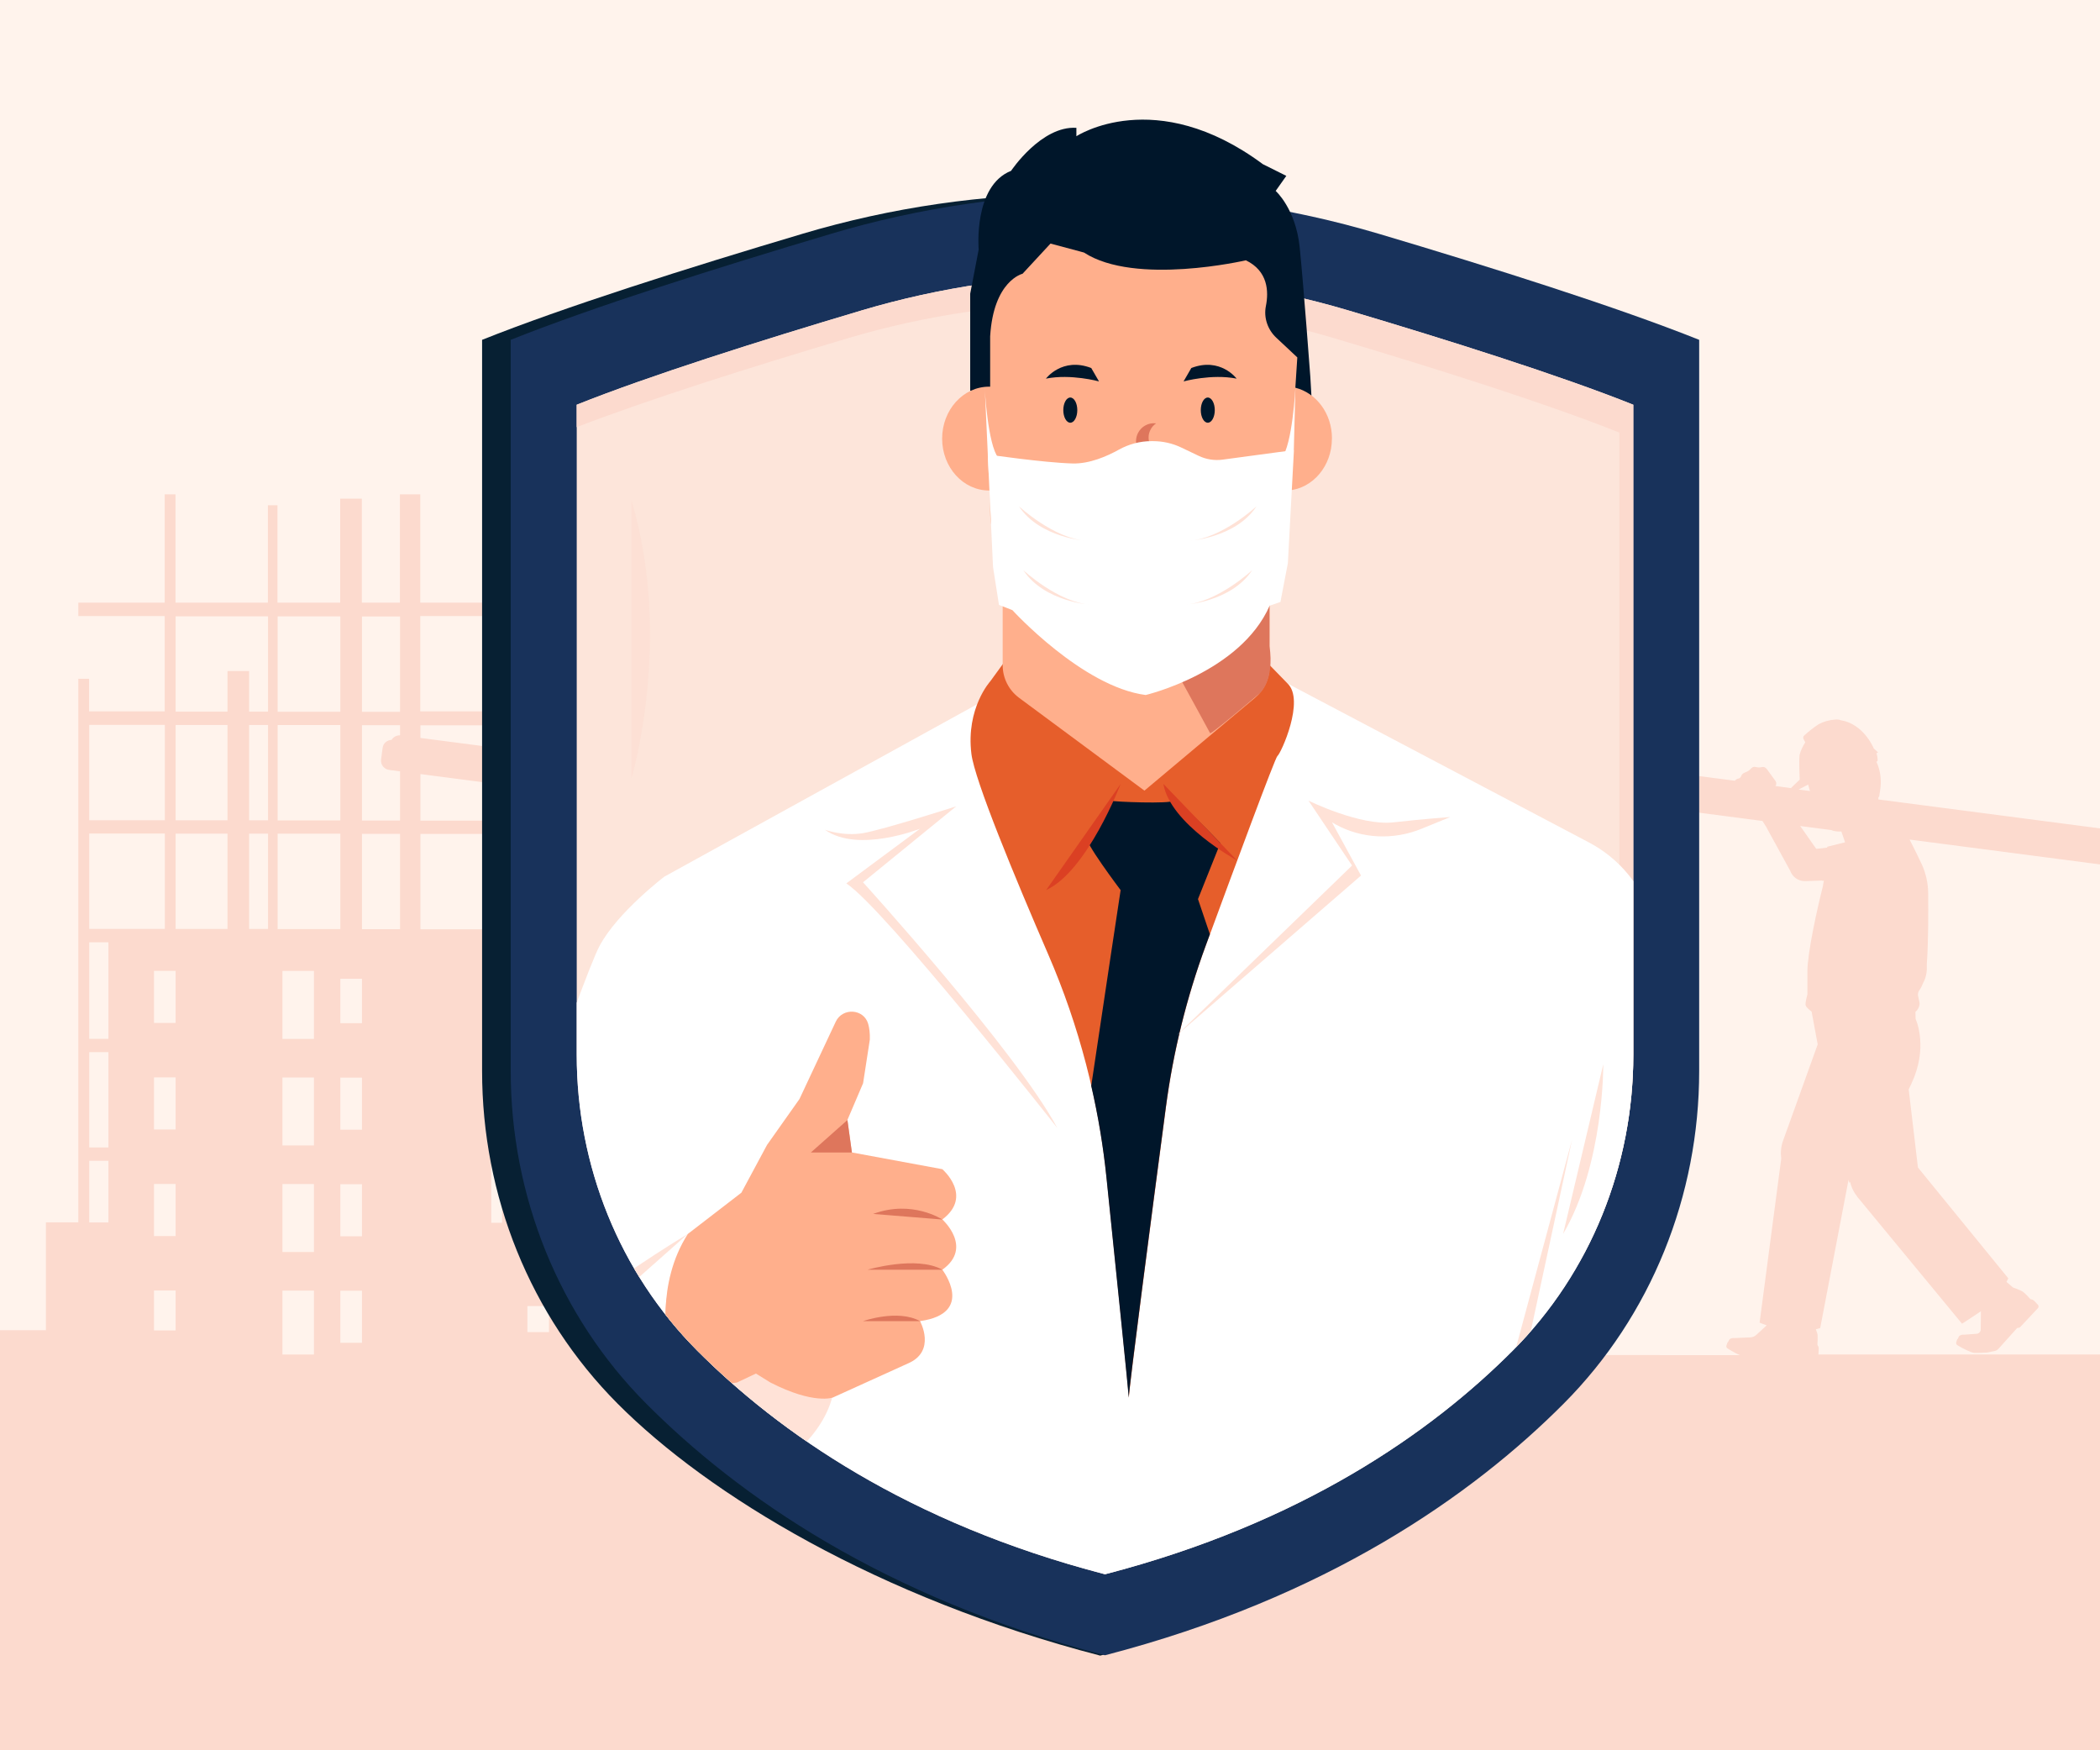
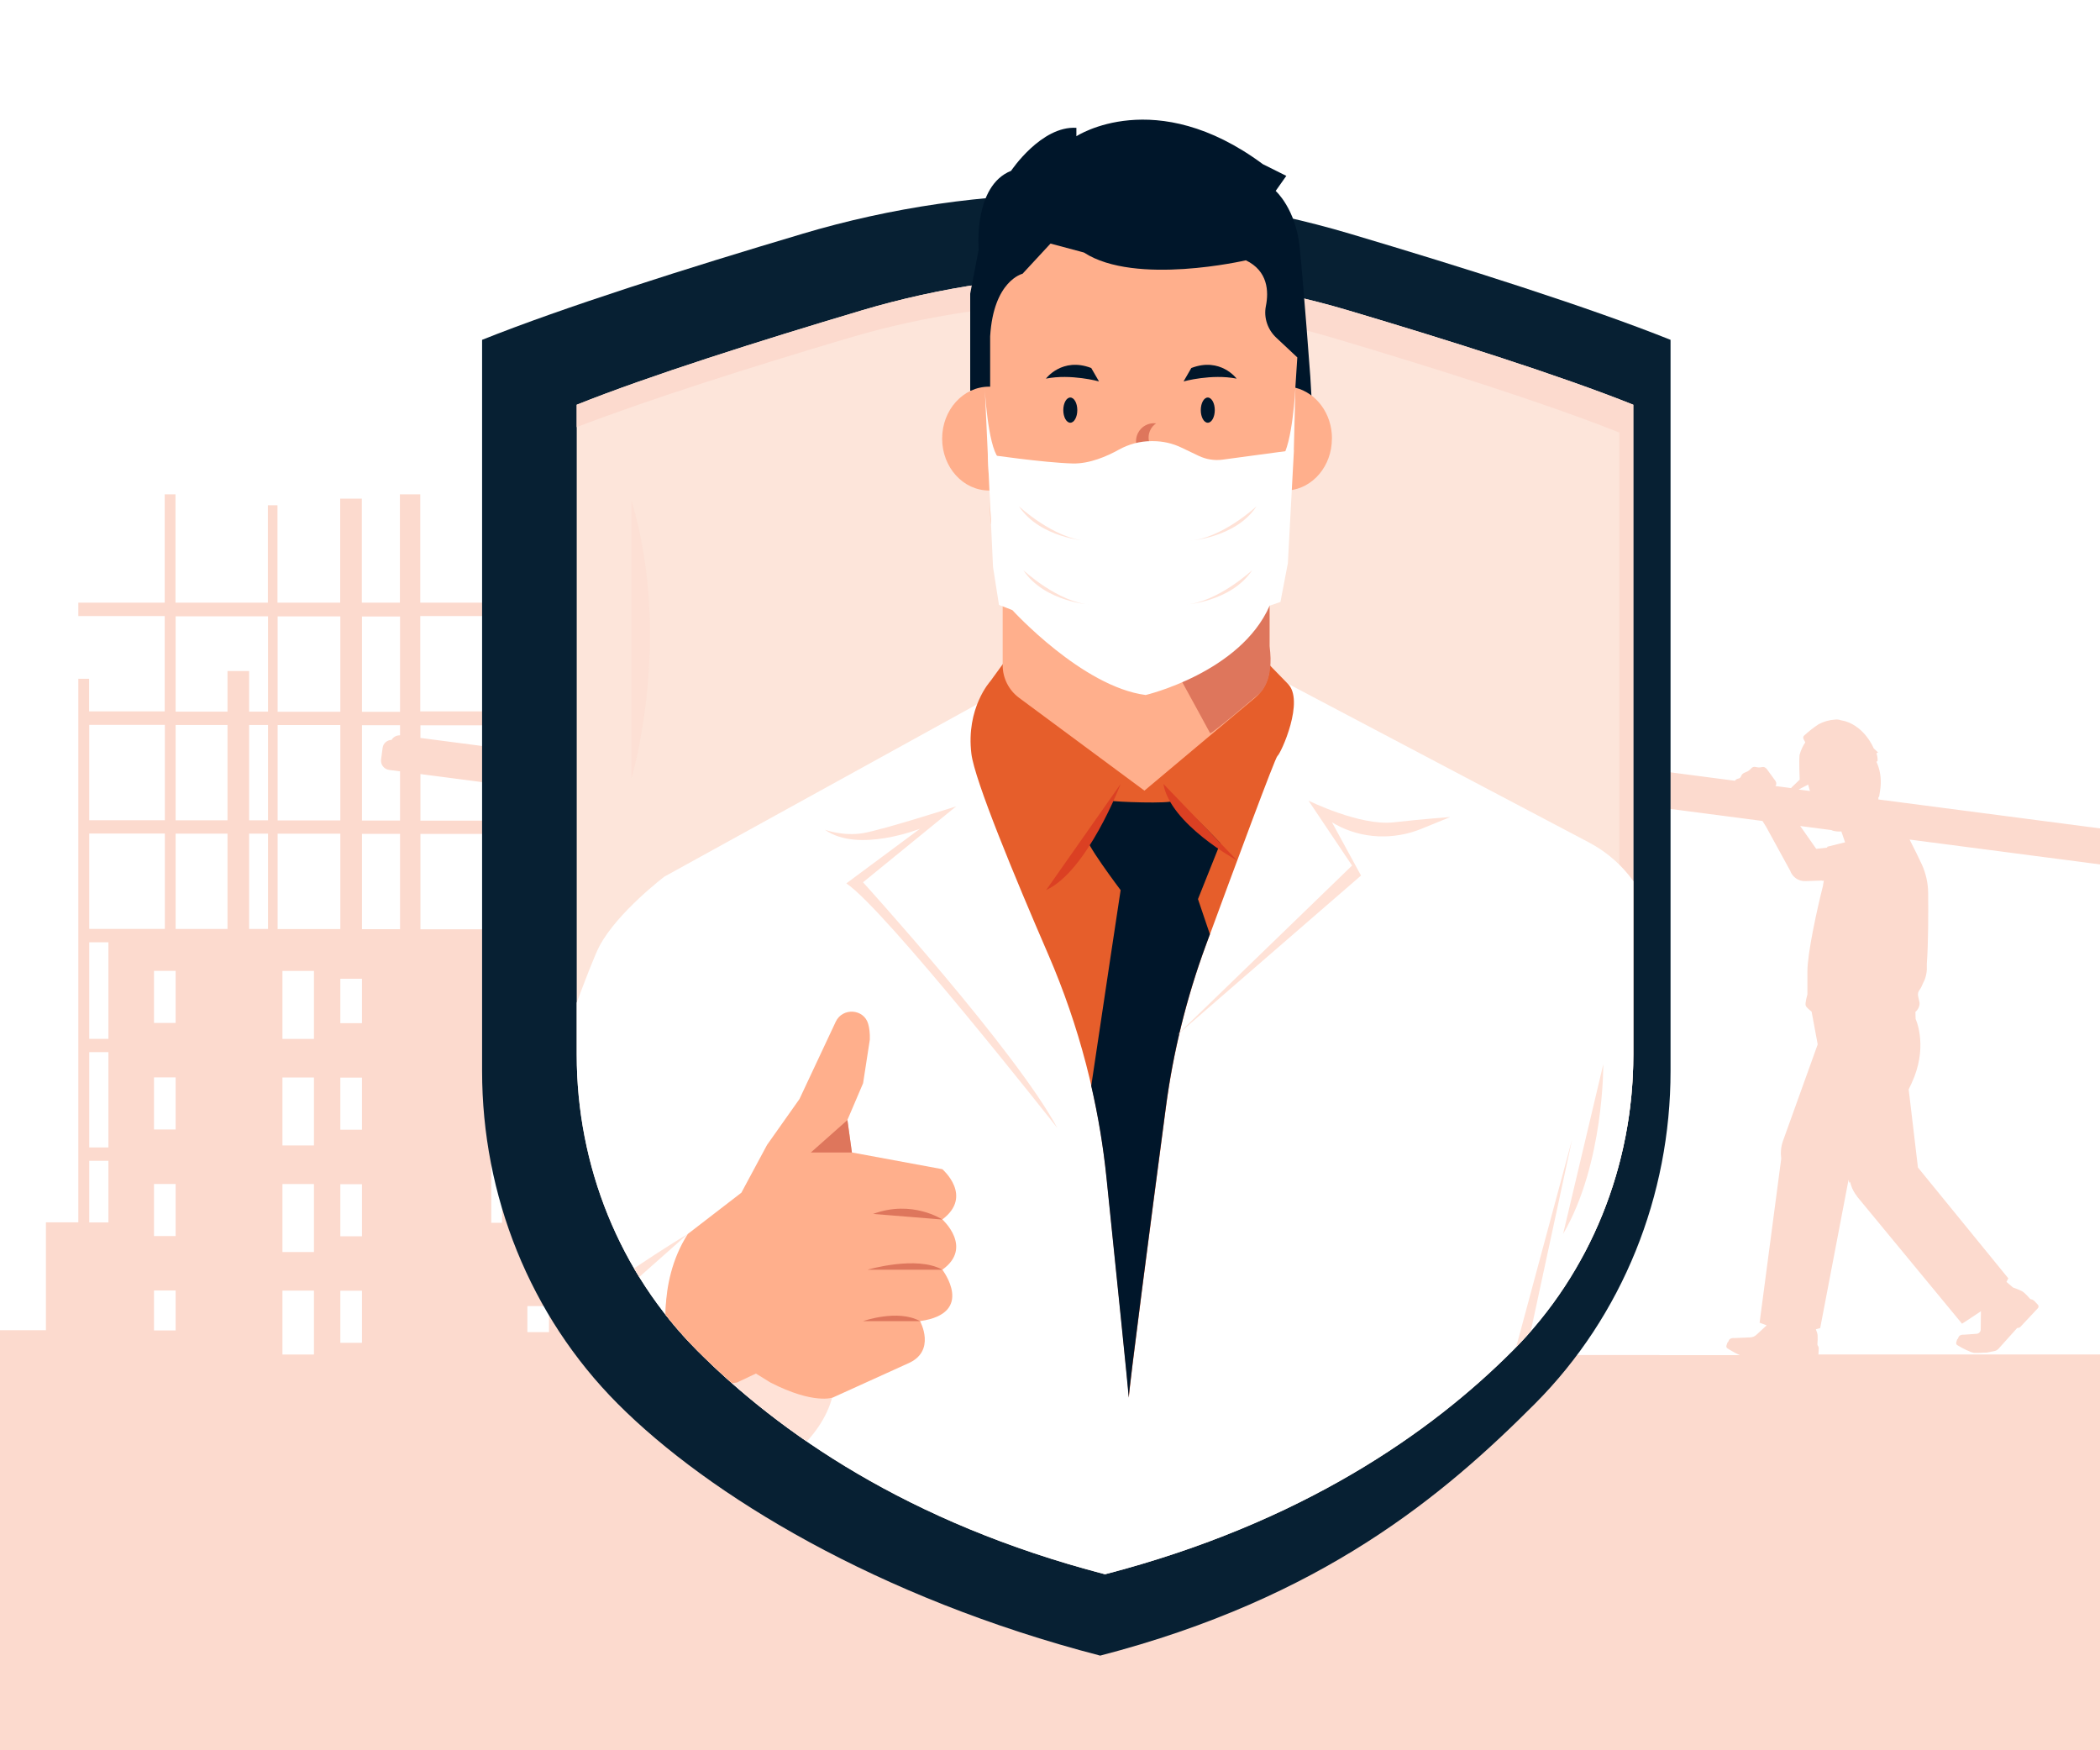
<svg xmlns="http://www.w3.org/2000/svg" id="Layer_1" data-name="Layer 1" viewBox="0 0 300 250">
  <defs>
    <style>
      .cls-1 {
        clip-path: url(#clippath);
      }

      .cls-2 {
        fill: none;
      }

      .cls-2, .cls-3, .cls-4, .cls-5, .cls-6, .cls-7, .cls-8, .cls-9, .cls-10, .cls-11, .cls-12, .cls-13, .cls-14 {
        stroke-width: 0px;
      }

      .cls-15 {
        clip-path: url(#clippath-1);
      }

      .cls-16 {
        opacity: .46;
      }

      .cls-3 {
        fill: #18325b;
      }

      .cls-4 {
        fill: #072033;
      }

      .cls-5 {
        fill: #de765c;
      }

      .cls-6 {
        fill: #db4023;
      }

      .cls-7 {
        fill: #fde5da;
      }

      .cls-8 {
        fill: #ffaf8c;
      }

      .cls-9 {
        fill: #ffe2d7;
      }

      .cls-10 {
        fill: #fff;
      }

      .cls-11 {
        fill: #fff3ec;
      }

      .cls-12 {
        fill: #e65e2b;
      }

      .cls-13 {
        fill: #fcdace;
      }

      .cls-14 {
        fill: #00162a;
      }
    </style>
    <clipPath id="clippath">
      <rect class="cls-2" width="300" height="250" />
    </clipPath>
    <clipPath id="clippath-1">
      <path class="cls-2" d="m192.95,44.44c-.98-17.24-15.27-30.92-32.76-30.92h0c-17.04,0-31.04,12.99-32.66,29.6-1.49.38-2.98.79-4.47,1.23-14.47,4.31-30.29,9.31-40.67,13.46v92.86c0,15.79,6.07,31.05,17.21,42.23,11.59,11.63,30.06,24.64,58.26,31.96,28.2-7.32,46.67-20.32,58.26-31.96,11.14-11.18,17.21-26.44,17.21-42.23V57.81c-10.32-4.13-25.99-9.09-40.38-13.38Z" />
    </clipPath>
  </defs>
-   <rect class="cls-11" width="300" height="250" />
  <g class="cls-1">
    <path class="cls-13" d="m331.26,123.28c-.12-.53-.55-.95-1.12-1.02l-61.8-8.07v-.35c.06,0,.1,0,.1,0l.15-.95c.2-1.27.09-2.57-.39-3.77-.04-.11-.1-.21-.15-.31.12-.02.2-.14.18-.25,0,0,0,0,0,0,0-.33-.06-.66-.16-.98l.23-.1-.63-.59s-1.2-3.02-4.08-3.88c0,0,0,0,0,0l-.63-.14c-.25-.09-.51-.12-.78-.09-.83.05-1.63.27-2.37.66-.73.48-1.42,1.02-2.06,1.61-.14.12-.19.31-.11.48l.25.5h.01c-.37.55-.65,1.16-.82,1.81-.1.83.02,3.52.02,3.52l-1.18,1.13s-.03.05-.04.08l-2.26-.3c.05-.06.09-.12.11-.18.06-.2,0-.41-.11-.57l-1.21-1.66c-.52-.62-.73-.08-1.5-.29-.78-.21-.67.44-1.53.73-.86.29-.47.78-1.04.91-.11.02-.2.06-.29.11-.09.05-.15.12-.2.2l-34.3-4.48v-3.51h2.7v-1.91h-2.7v-4.71h-1.37v4.71h-11.66v-13.62h15.73v-1.91h-15.73v-15.47h-2.91v15.47h-5.44v-14.86h-3.09v14.86h-8.96v-13.91h-1.37v13.91h-13.2v-15.47h-1.54v15.47h-12.34v1.91h12.34v13.62h-10.8v-4.66h-1.54v20.33l-23.81-3.11v-.35c.06,0,.1,0,.1,0l.15-.95c.2-1.27.09-2.57-.39-3.77-.04-.11-.1-.21-.15-.31.12-.02.2-.14.18-.25,0,0,0,0,0,0,0-.33-.06-.66-.16-.98l.23-.1-.63-.59s-1.2-3.02-4.08-3.88c0,0,0,0,0,0l-.63-.14c-.25-.09-.51-.12-.78-.09-.83.05-1.63.27-2.37.66-.73.48-1.42,1.02-2.06,1.61-.14.12-.19.31-.11.48l.25.5h.01c-.37.55-.65,1.16-.82,1.81-.1.83.02,3.52.02,3.52l-1.18,1.13s-.03.05-.04.08l-2.26-.3c.05-.06.09-.12.11-.18.06-.2,0-.41-.11-.57l-1.21-1.66c-.52-.62-.73-.08-1.5-.29-.78-.21-.67.44-1.53.73-.86.29-.47.78-1.04.91-.11.02-.2.06-.29.11-.09.05-.15.12-.2.2l-34.3-4.48v-3.51h2.7v-1.91h-2.7v-4.71h-1.37v4.71h-11.66v-13.62h15.73v-1.91h-15.73v-15.47h-2.91v15.47h-5.44v-14.86h-3.09v14.86h-8.96v-13.91h-1.37v13.91h-13.2v-15.47h-1.54v15.47h-12.34v1.91h12.34v13.62h-10.8v-4.66h-1.54v77.64h-4.63v15.41H-3.98v36.5h-26.41v-104.65h-11.57v104.65h-5.66l2.17,27.81h365.65l-2.17-60.85h-58.27s.02-.03.02-.05l.04-.8c0-.11-.02-.23-.08-.33-.08-.09-.12-.21-.11-.33.04-.4.05-.8.03-1.19,0-.21-.12-.57-.25-.89.39-.1.62-.18.62-.18l4.05-21.19c.07.28.1.44.1.44l.11-.12c.05.17.1.34.16.51.19.59.49,1.1.85,1.55h-.02s.24.3.24.3c0,0,.01.01.02.02l14.75,17.87s1.44-.92,2.7-1.78l-.03,2.61c0,.21-.11.4-.28.51-.09.06-.19.09-.3.1l-1.79.13s-.74-.09-.85.49c-.03.06-.03.1-.1.13-.04.03-.07.08-.07.13l-.11.35s0,.04-.01.07c-.01.15.08.3.23.36.54.34,1.84,1.02,2.36,1.07.19.02.93-.01,1.83-.05l1.04-.21c.23-.04.43-.16.59-.33,1.01-1.12,2.22-2.48,2.58-2.87.05-.09.15-.13.25-.11.1-.01.2-.06.28-.13l2.52-2.69c.12-.14.12-.35,0-.48l-.55-.59s-.07-.04-.11-.06c-.06-.04-.11-.09-.19-.11h0c-.12,0-.24-.05-.32-.15-.26-.3-.54-.59-.84-.85-.33-.31-1.55-.71-1.55-.71l-.93-.8c.16-.31.26-.51.26-.51l-12.91-15.83-1.32-11.16c.29-.58.56-1.18.81-1.81,1.83-4.76.18-8.24.18-8.24l-.03-1.01c.3-.26.52-.61.58-1.02.02-.13.02-.25,0-.35-.05-.26-.13-.58-.19-.87-.08-.32,0-.66.21-.92.14-.18.32-.51.54-1.06h0s.41-.65.49-1.79v-.88c.22-2.85.22-7.44.19-10.1-.01-1.4-.32-2.78-.89-4.05-.37-.81-1.15-2.39-1.76-3.58l57.49,7.5c.73.1,1.4-.42,1.5-1.15l.22-1.65c.08-.58-.24-1.11-.74-1.36ZM12.75,103.54h10.8v13.62h-10.8v-13.62Zm0,15.52h10.8v13.62h-10.8v-13.62Zm2.74,55.55h-2.74v-8.81h2.74v8.81Zm0-10.71h-2.74v-13.62h2.74v13.62Zm0-15.52h-2.74v-13.79h2.74v13.79Zm9.6,41.65h-3.09v-5.7h3.09v5.7Zm0-13.48h-3.09v-7.44h3.09v7.44Zm0-15.22h-3.09v-7.44h3.09v7.44Zm0-15.22h-3.09v-7.44h3.09v7.44Zm7.41-13.42h-7.41v-13.62h7.41v13.62Zm0-15.52h-7.41v-13.62h7.41v13.62Zm5.79,15.52h-2.7v-13.62h2.7v13.62Zm0-15.52h-2.7v-13.62h2.7v13.62Zm0-15.52h-2.7v-5.8h-3.09v5.8h-7.41v-13.62h13.2v13.62Zm6.56,91.82h-4.5v-9.13h4.5v9.13Zm0-14.64h-4.5v-9.71h4.5v9.71Zm0-15.22h-4.5v-9.71h4.5v9.71Zm0-15.22h-4.5v-9.71h4.5v9.71Zm3.77-15.69h-8.96v-13.62h8.96v13.62Zm0-15.52h-8.96v-13.62h8.96v13.62Zm0-15.52h-8.96v-13.62h8.96v13.62Zm3.09,90.14h-3.09v-7.44h3.09v7.44Zm0-15.22h-3.09v-7.44h3.09v7.44Zm0-15.22h-3.09v-7.44h3.09v7.44Zm0-15.22h-3.09v-6.34h3.09v6.34Zm5.44-13.42h-5.44v-13.62h5.44v13.62Zm0-27.69c-.5-.02-.97.23-1.21.65-.64.02-1.2.48-1.28,1.14l-.22,1.65c-.1.73.42,1.4,1.15,1.5l1.56.2v7.03h-5.44v-13.62h5.44v1.45Zm0-3.36h-5.44v-13.62h5.44v13.62Zm14.57,72.98h-1.54v-8.81h1.54v8.81Zm0-10.71h-1.54v-13.62h1.54v13.62Zm0-15.52h-1.54v-13.79h1.54v13.79Zm0-15.69h-11.66v-13.62h11.66v13.62Zm0-15.52h-11.66v-6.65l11.66,1.52v5.13Zm0-10.29l-11.66-1.52v-1.8h11.66v3.33Zm108.42-18.85h8.96v13.62h-8.96v-13.62Zm0,15.52h8.96v13.62h-8.96v-13.62Zm8.96,15.52v3.12l-8.96-1.17v-1.95h8.96Zm-42.04,70.54l-.38.42h0l.38-.42h0Zm6.17-39.32h2.74v13.62h-2.74v-13.62Zm0,15.52h2.74v8.81h-2.74v-8.81Zm2.74-17.43h-2.74v-13.79h2.74v13.79Zm-2.74-15.69v-10.02l10.8,1.41v8.61h-10.8Zm12.34-8.41l7.41.97v7.44h-7.41v-8.41Zm-3.09,37.05v-7.44h3.09v7.44h-3.09Zm3.09,7.78v7.44h-3.09v-7.44h3.09Zm-3.09-23v-7.44h3.09v7.44h-3.09Zm0,38.22h3.09v5.7h-3.09v-5.7Zm13.58-58.68l2.7.35v6.68h-2.7v-7.04Zm0-5.16v-1.42h2.7v1.77l-2.7-.35Zm0-3.33v-13.62h2.7v13.62h-2.7Zm-10.5-29.14h13.2v13.62h-2.7v-5.8h-3.09v5.8h-7.41v-13.62Zm0,15.52h7.41v13.62h-7.41v-13.62Zm-12.34,0h10.8v13.62h-10.8v-13.62Zm12.34,15.52h7.41v1.02l-7.41-.97v-.05Zm-32.38,26.51l-.03-1.01c.3-.26.52-.61.58-1.02.02-.13.02-.25,0-.35-.05-.26-.13-.58-.19-.87-.08-.32,0-.66.21-.92.14-.18.32-.51.54-1.06h0s.41-.65.49-1.79v-.88c.22-2.85.22-7.44.19-10.1-.01-1.4-.32-2.78-.89-4.05-.37-.81-1.15-2.39-1.76-3.58l19.35,2.53v52.15h-4.63v9.28l-.89-.77c.16-.31.26-.51.26-.51l-12.91-15.83-1.32-11.16c.29-.58.56-1.18.81-1.81,1.83-4.76.18-8.24.18-8.24Zm-9.46,23.37l.11-.12c.05.17.1.34.16.51.19.59.49,1.1.85,1.55h-.02s.24.3.24.3c0,0,.01.01.02.02l14.75,17.87s1.44-.92,2.7-1.78l-.03,2.61s-.02.08-.03.12h-5.98v3.45h-17.21s.02-.03.02-.05l.04-.8c0-.11-.02-.23-.08-.33-.08-.09-.12-.21-.11-.33.04-.4.05-.8.03-1.19,0-.21-.12-.57-.25-.89.39-.1.62-.18.62-.18l4.05-21.19c.07.28.1.44.1.44Zm-2.56-50.46c.44.21,1.01.22,1.37.2-.02.02,0,.01.01,0,.02,0,.04,0,.05,0l.53,1.54s-.01.02-.02.03l-2.5.62s-.03.05-.08.14l-1.53.17-1.99-2.84h0l-.03-.04-.27-.38,4.45.58Zm-3.33-6.49c.04.16.08.29.11.38.04.18.1.37.16.54l-1.62-.21c.31-.16.8-.42,1.36-.71Zm-39.4,78.24h-3.09v-3.72h3.09v3.72Zm-5.35-15.62v-8.81h2.7v-1.91h-2.7v-13.62h2.7v-1.91h-2.7v-13.79h2.7v-1.91h-2.7v-13.62h2.7v-1.91h-2.7v-4.95l38.24,4.99.51.81,3.44,6.28c.31.89,1.16,1.53,2.16,1.5l2.41-.08s0,.02,0,.04l.25-.02c-.06.28-.1.51-.13.68-.81,3.17-2.24,9.63-2.24,12.29v3.3s-.37,1.22-.24,1.59c.06.19.45.54.81.83,0,0,.02.01.03.02.15.84.46,2.52.87,4.68l-4.96,13.79c-.3.84-.36,1.7-.25,2.53l-3.09,23.43,1.01.38-1.43,1.32c-.12.12-.26.21-.41.28v-68.94h-11.57v71.6h-1.9v-.02h-12.05v-18.84h-11.48Zm112.24,18.84h-4.5v-9.13h4.5v9.13Zm0-14.64h-4.5v-9.71h4.5v9.71Zm0-15.22h-4.5v-9.71h4.5v9.71Zm0-15.22h-4.5v-9.71h4.5v9.71Zm-5.19-15.69v-6.5l8.96,1.17v5.33h-8.96Zm12.04,59.09h-3.09v-7.44h3.09v7.44Zm0-15.22h-3.09v-7.44h3.09v7.44Zm0-15.22h-3.09v-7.44h3.09v7.44Zm0-15.22h-3.09v-6.34h3.09v6.34Zm5.44-13.42h-5.44v-13.62h5.44v13.62Zm0-27.69c-.5-.02-.97.23-1.21.65-.64.02-1.2.48-1.28,1.14l-.22,1.65c-.1.73.42,1.4,1.15,1.5l1.56.2v7.03h-5.44v-13.62h5.44v1.45Zm0-3.36h-5.44v-13.62h5.44v13.62Zm14.57,72.98h-1.54v-8.81h1.54v8.81Zm0-10.71h-1.54v-13.62h1.54v13.62Zm0-15.52h-1.54v-13.79h1.54v13.79Zm0-15.69h-11.66v-13.62h11.66v13.62Zm0-15.52h-11.66v-6.65l11.66,1.52v5.13Zm0-10.29l-11.66-1.52v-1.8h11.66v3.33Zm46.12,5.13c.04.16.08.29.11.38.04.18.1.37.16.54l-1.62-.21c.31-.16.8-.42,1.36-.71Zm-39.4,78.24h-3.09v-3.72h3.09v3.72Zm41.54-63.84c-.81,3.17-2.24,9.63-2.24,12.29v3.3s-.37,1.22-.24,1.59c.06.19.45.54.81.83,0,0,.02.01.03.02.15.84.46,2.52.87,4.68l-4.96,13.79c-.3.84-.36,1.7-.25,2.53l-3.09,23.43,1.01.38-1.43,1.32c-.25.25-.58.39-.93.4l-2.23.1s-.74-.11-.87.47c-.04.06-.04.09-.1.12h0s-.07.07-.07.13l-.12.35c-.05.17.03.36.2.43.07.04.14.09.23.15.41.25,1.01.58,1.5.79h-11.49v-.02h-12.05v-18.84h-11.48v-8.81h2.7v-1.91h-2.7v-13.62h2.7v-1.91h-2.7v-13.79h2.7v-1.91h-2.7v-13.62h2.7v-1.91h-2.7v-4.95l38.24,4.99.51.81,3.44,6.28c.31.89,1.16,1.53,2.16,1.5l2.41-.08s0,.02,0,.04l.25-.02c-.06.28-.1.51-.13.68Zm3.13-6.15l-2.5.62s-.03.05-.08.14l-1.53.17-1.99-2.84h0l-.03-.04-.27-.38,4.45.58c.44.21,1.01.22,1.37.2-.02.02,0,.01.01,0,.02,0,.04,0,.05,0l.53,1.54s-.01.02-.02.03Zm24.03,69.28l-2.27,2.5s0,0,0,0l2.27-2.5Z" />
  </g>
  <g>
    <g>
      <path class="cls-4" d="m114.62,33.4c-16.28,4.84-34.07,10.47-45.75,15.14v104.45c0,17.76,6.83,34.92,19.36,47.5,13.04,13.09,37.23,27.76,68.94,35.99,31.72-8.23,49.08-22.91,62.12-35.99,12.53-12.58,19.36-29.74,19.36-47.5V48.54c-11.68-4.67-29.47-10.3-45.75-15.14-25.55-7.6-52.75-7.6-78.29,0Z" />
-       <path class="cls-3" d="m118.71,33.4c-16.28,4.84-34.07,10.47-45.75,15.14v104.45c0,17.76,6.83,34.92,19.36,47.5,13.04,13.09,33.82,27.71,65.53,35.94,31.72-8.23,52.49-22.86,65.53-35.94,12.53-12.58,19.36-29.74,19.36-47.5V48.54c-11.68-4.67-29.47-10.3-45.75-15.14-25.55-7.6-52.75-7.6-78.29,0Z" />
      <path class="cls-7" d="m123.06,44.35c-14.47,4.31-30.29,9.31-40.67,13.46v92.86c0,15.79,6.07,31.05,17.21,42.23,11.59,11.63,30.06,24.64,58.26,31.96,28.2-7.32,46.67-20.32,58.26-31.96,11.14-11.18,17.21-26.44,17.21-42.23V57.81c-10.38-4.15-26.2-9.16-40.67-13.46-22.71-6.76-46.89-6.76-69.61,0Z" />
      <g class="cls-16">
        <path class="cls-13" d="m217.45,172.86s-15.91,21.87-41.76,33.8c0,0,25.85-1.99,41.76-33.8Z" />
        <path class="cls-13" d="m90.2,71.45v39.77s5.97-19.88,0-39.77Z" />
      </g>
      <path class="cls-13" d="m192.66,44.35c-22.71-6.76-46.89-6.76-69.61,0-14.47,4.31-30.29,9.31-40.67,13.46v3.2c10.35-3.99,25.1-8.64,38.68-12.68,22.71-6.76,46.89-6.76,69.61,0,14.47,4.31,30.29,9.31,40.67,13.46v92.86c0,8.7-1.86,17.24-5.38,25.03,4.81-8.81,7.37-18.8,7.37-29.01V57.81c-10.38-4.15-26.2-9.16-40.67-13.46Z" />
    </g>
    <g class="cls-15">
      <g>
        <path class="cls-10" d="m141.79,99.38l-46.89,25.84s-6.7,5.1-9.25,9.89c-2.55,4.78-16.91,46.89-16.91,46.89l-1.6,9.73s-2.24,6.54-2.39,11.8,6.7,24.4,6.7,24.4h181.19l-3.19-7.02s1.11,1.11.16-8.3c-.96-9.41-6.54-57.58-6.54-57.58l-7.06-23.72c-1.4-4.72-4.65-8.68-9.02-10.98l-43.1-22.72-42.11,1.75h0Z" />
        <path class="cls-14" d="m138.6,55.83v-13.88l1.21-6.3s-.8-9.09,4.63-11.25c0,0,4.31-6.46,9.33-6.14v1.2s11.25-7.42,26.64,3.99l3.35,1.67-1.52,2.15s2.87,2.55,3.43,8.05c.56,5.5,1.52,18.5,1.52,18.5l.64,11.08-49.22-9.09h0Z" />
        <path class="cls-12" d="m144.67,92.91l-3.19,4.39s-3.51,3.83-2.71,10.37c.46,3.77,6.21,17.65,11.01,28.73,4.37,10.11,7.16,20.81,8.3,31.76,1.46,14.14,3.29,31.92,3.19,31.53-.11-.44,3.24-25.99,5.3-41.58,1.04-7.87,2.95-15.61,5.69-23.06,4.13-11.23,9.92-26.87,10.23-27.07.48-.32,3.99-7.99,1.43-10.37l-5.9-6.06-33.34,1.36h0Z" />
        <path class="cls-8" d="m179.29,99.67l-15.8,13.26-17.91-13.26c-1.47-1.09-2.34-2.81-2.34-4.65v-22.13h38.12v22.35c0,1.71-.76,3.32-2.07,4.43h0Z" />
        <path class="cls-5" d="m162.3,85.42s10.46,19.04,10.57,19.3,7.1-5.71,7.1-5.71c0,0,2.11-1.7,1.39-6.73v-13.47l-19.06,6.62Z" />
        <path class="cls-8" d="m190.28,62.61c0-3.54-2.24-6.49-5.23-7.23l.28-4.33-3.01-2.82c-1.23-1.15-1.81-2.86-1.48-4.51.42-2.09.31-5.01-2.86-6.54,0,0-15.79,3.67-23.13-1.11l-4.78-1.28-3.99,4.31s-4.15.96-4.63,8.94v7.19c-.06,0-.11,0-.16,0-3.7,0-6.7,3.32-6.7,7.42s3,7.41,6.7,7.41c.06,0,.11,0,.16,0v3.04c0,2.96,1.17,5.8,3.26,7.91l7.62,7.7c3.04,3.07,7.19,4.81,11.52,4.81h0c4.44,0,8.68-1.82,11.75-5.03l5-5.25c1.82-1.91,2.91-4.39,3.07-7.02l.41-6.17c3.46-.29,6.19-3.48,6.19-7.39h0Z" />
        <path class="cls-9" d="m98.25,176.26s-11.72,21.21,8.47,33.31c1.47.88,3.32.78,4.7-.23,3.53-2.6,9.6-8.33,7.34-15.77l-20.51-17.31h0Z" />
        <path class="cls-14" d="m174.34,120.43s-6.22-6.54-6.7-6.06c-.48.48-8.45.16-8.94,0,0,0-2.55,5.1-3.35,5.27-.8.16,4.74,7.5,4.74,7.5,0,0-2.43,16.03-4.2,27.96.99,4.3,1.72,8.67,2.17,13.07,1.38,13.42,3.1,30.12,3.19,31.45.07-1.7,3.29-26.31,5.3-41.49,1.04-7.87,2.95-15.61,5.69-23.06.19-.53.39-1.08.6-1.63l-1.7-5.02,3.19-7.98h0Z" />
        <path class="cls-6" d="m149.45,127.13l10.64-15.15s-4.74,12.44-10.64,15.15Z" />
        <path class="cls-6" d="m166.2,111.97l10.53,10.94s-9.57-5.2-10.53-10.94Z" />
        <path class="cls-8" d="m98.25,176.26l7.66-5.9,3.67-6.83,4.63-6.55,5.18-11.04c.96-2.06,4.03-1.87,4.64.32.17.6.26,1.33.23,2.24l-.96,6.22-2.24,5.25.64,4.64,12.92,2.39s4.46,3.83,0,7.18c0,0,4.46,3.99,0,7.18,0,0,4.78,6.22-3.19,7.34,0,0,2.39,4.31-1.75,6.06l-10.69,4.85s-2.71,1.05-8.93-2.14l-2.07-1.28-2.71,1.28s-7.02,1.43-9.89-5.42c0,0-1.75-8.62,2.87-15.79h-.01Z" />
        <path class="cls-5" d="m124.73,173.39l9.89.8s-4.31-2.87-9.89-.8Z" />
        <path class="cls-5" d="m134.62,181.36h-10.69s7.02-2.07,10.69,0Z" />
        <path class="cls-5" d="m131.43,188.7h-8.13s4.95-1.75,8.13,0Z" />
        <polygon class="cls-5" points="121.7 164.62 115.83 164.62 121.06 159.98 121.7 164.62" />
        <path class="cls-9" d="m68.11,203.85s3.19-6.93,11.01-10.64l19.14-16.96s-29.99,17.86-30.14,27.59h0Z" />
        <polygon class="cls-9" points="224.58 162.78 215.96 194.76 217.72 227.27 220.27 227.93 217.56 195.35 224.58 162.78" />
        <path class="cls-9" d="m229.04,152.01s.14,14.19-5.74,24.24l5.74-24.24Z" />
        <path class="cls-9" d="m168.11,147.87l25.04-24.24-6.22-9.27s7.34,3.63,12.12,3.1c4.78-.53,8.13-.76,8.13-.76l-4.11,1.68c-3.98,1.62-8.5,1.45-12.26-.62-.18-.1-.36-.2-.53-.31l4.15,7.61-26.32,22.81h0Z" />
        <path class="cls-9" d="m117.87,118.52s2.55.96,5.42.48,13.31-3.83,13.31-3.83l-13.31,10.85s21.85,24.08,27.75,35.09c0,0-24.72-31.42-30.14-34.93l10.53-7.81s-8.84,3.52-13.56.16h0Z" />
        <path class="cls-14" d="m170.19,52.56l-1.11,1.92s3.99-1.11,7.58-.4c0,0-2.31-3.11-6.46-1.52Z" />
        <ellipse class="cls-14" cx="172.54" cy="58.58" rx="1" ry="1.8" />
        <path class="cls-14" d="m155.89,52.56l1.11,1.92s-3.99-1.11-7.58-.4c0,0,2.31-3.11,6.46-1.52Z" />
        <ellipse class="cls-14" cx="152.9" cy="58.58" rx="1" ry="1.8" />
        <path class="cls-5" d="m165.48,64.74c-1.23-.6-1.74-2.09-1.15-3.31.19-.4.49-.73.83-.96-1.06-.13-2.12.41-2.61,1.42-.62,1.28-.09,2.81,1.18,3.43.93.46,2.01.29,2.76-.33-.34,0-.69-.09-1.01-.25h0Z" />
        <path class="cls-10" d="m141.11,64.93l.75,16.05.85,5.42,1.92.75s9.99,10.95,19.04,12.12c0,0,13.51-3.19,17.71-12.76l1.54-.53,1.06-5.53.87-16.17-10.18,1.37c-1.17.16-2.36-.03-3.43-.54l-2.47-1.18c-1.27-.61-2.65-.92-4.06-.92h-.24c-1.63,0-3.24.44-4.66,1.23-1.67.93-4.16,2.02-6.57,1.96-4.13-.11-12.11-1.28-12.11-1.28h0Z" />
        <g>
          <path class="cls-9" d="m146.19,81.44s4.97,4.64,9.72,4.95c0,0-6.72-.38-9.72-4.95Z" />
          <path class="cls-9" d="m145.56,72.31s4.97,4.64,9.72,4.95c0,0-6.72-.38-9.72-4.95Z" />
          <path class="cls-9" d="m178.88,81.44s-4.97,4.64-9.72,4.95c0,0,6.72-.38,9.72-4.95Z" />
          <path class="cls-9" d="m179.51,72.31s-4.97,4.64-9.72,4.95c0,0,6.72-.38,9.72-4.95Z" />
        </g>
        <g>
          <path class="cls-10" d="m185.06,55.38s-.42,8.18-1.97,10.05l1.74-1.15.23-8.9Z" />
          <path class="cls-10" d="m140.67,55.38s.42,8.18,1.97,10.05l-1.4,2.19-.56-12.24h0Z" />
        </g>
      </g>
    </g>
  </g>
</svg>